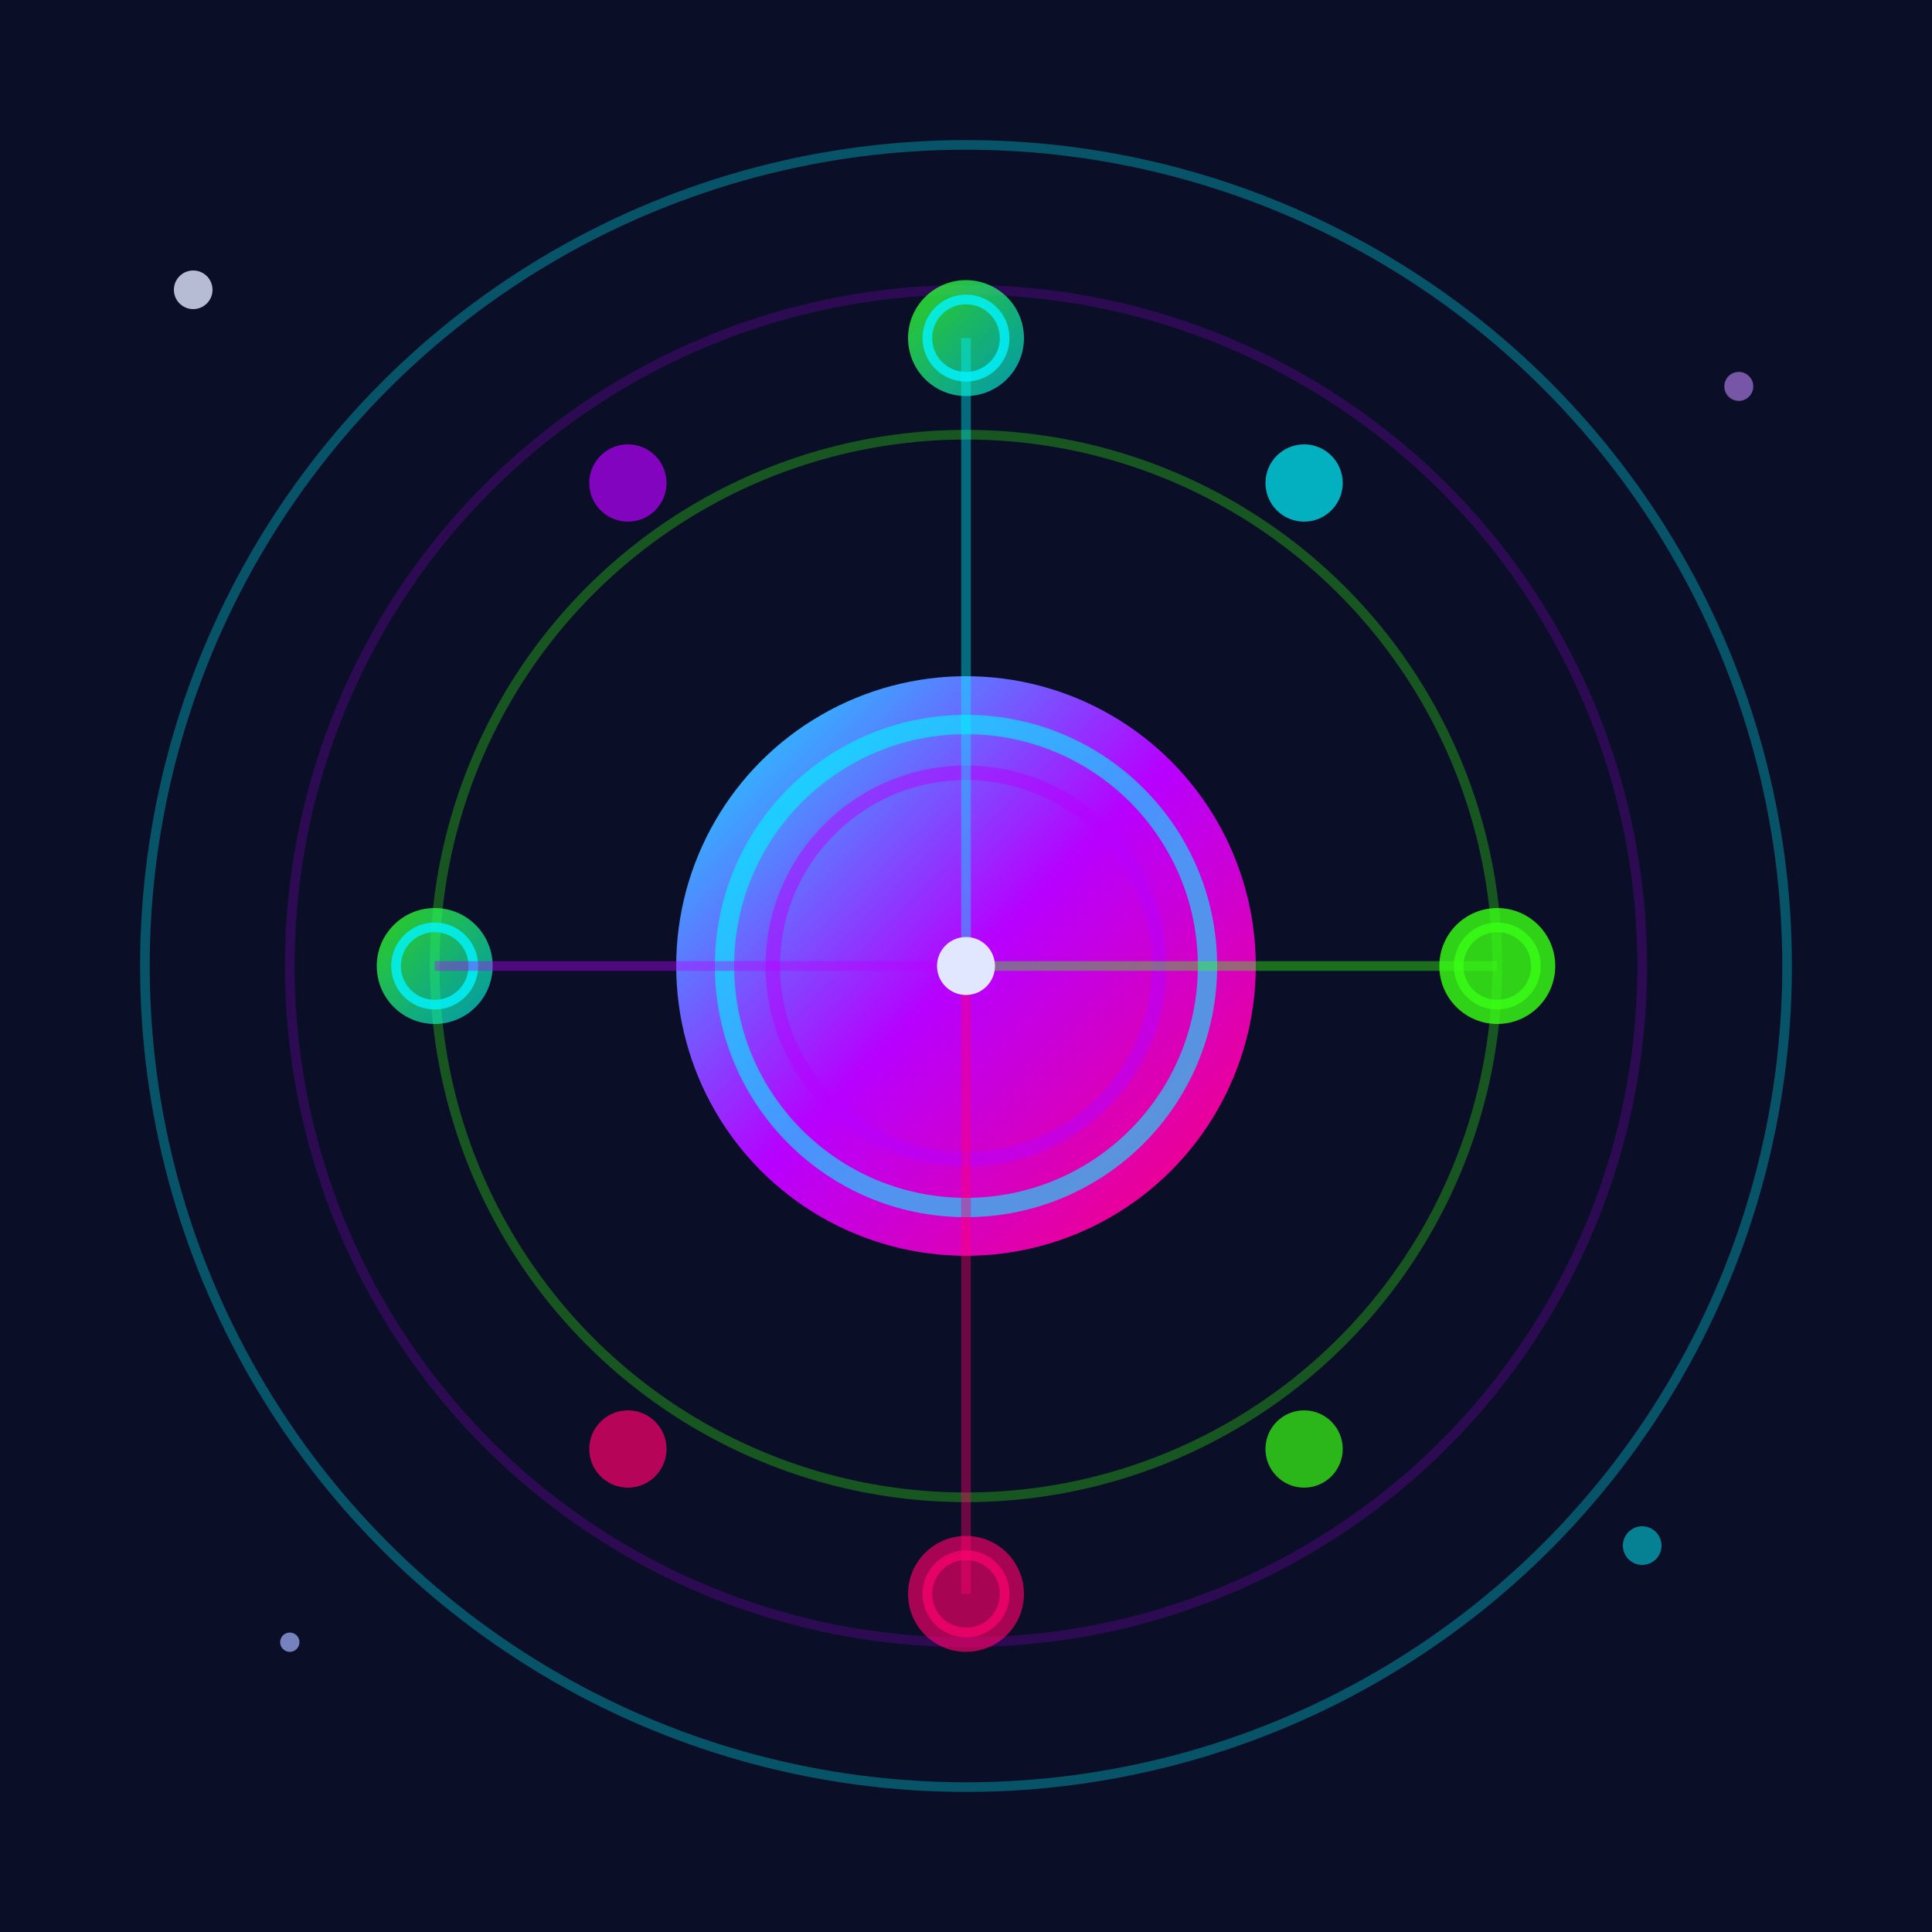
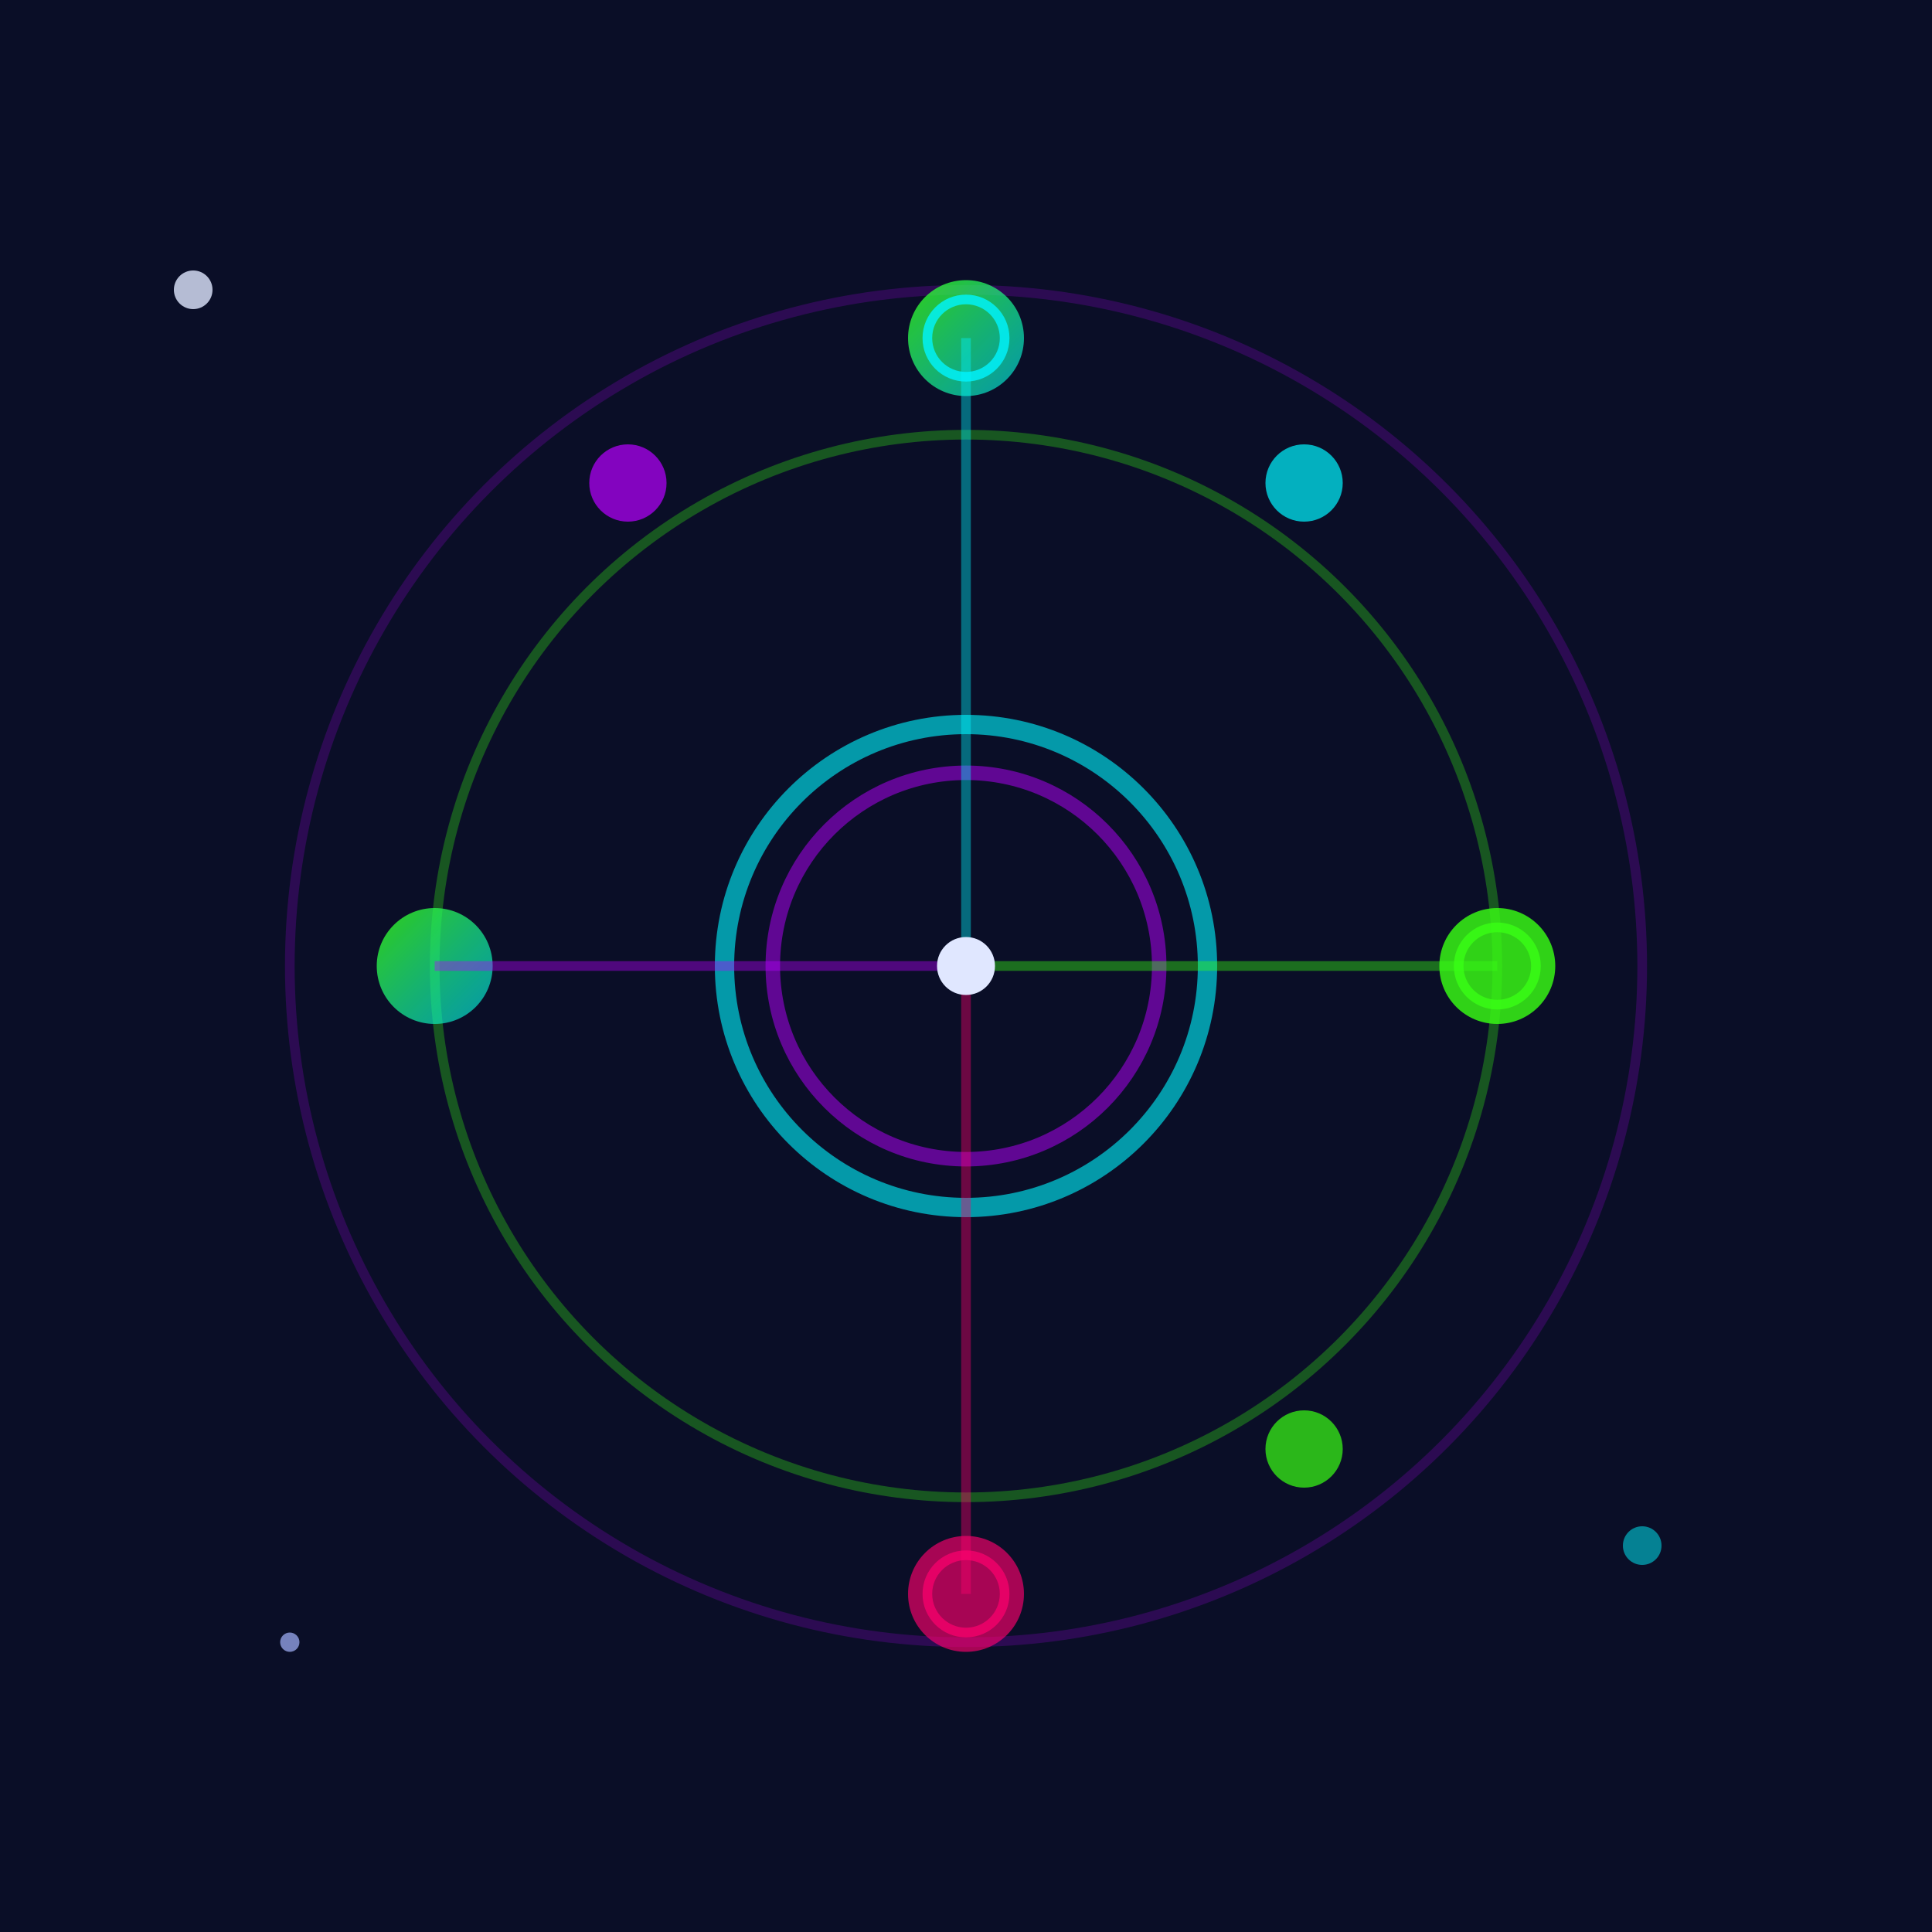
<svg xmlns="http://www.w3.org/2000/svg" viewBox="0 0 200 200">
  <defs>
    <linearGradient id="cosmicGrad" x1="0%" y1="0%" x2="100%" y2="100%">
      <stop offset="0%" style="stop-color:#00f5ff;stop-opacity:1" />
      <stop offset="50%" style="stop-color:#b700ff;stop-opacity:1" />
      <stop offset="100%" style="stop-color:#ff006e;stop-opacity:1" />
    </linearGradient>
    <linearGradient id="glowGrad" x1="0%" y1="0%" x2="100%" y2="100%">
      <stop offset="0%" style="stop-color:#39ff14;stop-opacity:0.8" />
      <stop offset="100%" style="stop-color:#00f5ff;stop-opacity:0.6" />
    </linearGradient>
    <filter id="glow">
      <feGaussianBlur stdDeviation="3" result="coloredBlur" />
      <feMerge>
        <feMergeNode in="coloredBlur" />
        <feMergeNode in="SourceGraphic" />
      </feMerge>
    </filter>
  </defs>
  <rect width="200" height="200" fill="#0a0e27" />
-   <circle cx="100" cy="100" r="85" fill="none" stroke="#00f5ff" stroke-width="1" opacity="0.3" />
  <circle cx="100" cy="100" r="70" fill="none" stroke="#b700ff" stroke-width="1" opacity="0.2" />
  <circle cx="100" cy="100" r="55" fill="none" stroke="#39ff14" stroke-width="1" opacity="0.3" />
-   <circle cx="100" cy="100" r="30" fill="url(#cosmicGrad)" filter="url(#glow)" />
  <circle cx="100" cy="100" r="25" fill="none" stroke="#00f5ff" stroke-width="2" opacity="0.6" />
  <circle cx="100" cy="100" r="20" fill="none" stroke="#b700ff" stroke-width="1.5" opacity="0.5" />
  <circle cx="100" cy="35" r="6" fill="url(#glowGrad)" filter="url(#glow)" />
  <circle cx="100" cy="35" r="4" fill="none" stroke="#00f5ff" stroke-width="1" opacity="0.8" />
  <circle cx="155" cy="100" r="6" fill="#39ff14" filter="url(#glow)" opacity="0.9" />
  <circle cx="155" cy="100" r="4" fill="none" stroke="#39ff14" stroke-width="1" opacity="0.8" />
  <circle cx="100" cy="165" r="6" fill="#ff006e" filter="url(#glow)" opacity="0.8" />
  <circle cx="100" cy="165" r="4" fill="none" stroke="#ff006e" stroke-width="1" opacity="0.7" />
  <circle cx="45" cy="100" r="6" fill="url(#glowGrad)" filter="url(#glow)" />
-   <circle cx="45" cy="100" r="4" fill="none" stroke="#00f5ff" stroke-width="1" opacity="0.8" />
  <circle cx="135" cy="50" r="4" fill="#00f5ff" opacity="0.7" />
  <circle cx="65" cy="50" r="4" fill="#b700ff" opacity="0.7" />
  <circle cx="135" cy="150" r="4" fill="#39ff14" opacity="0.7" />
-   <circle cx="65" cy="150" r="4" fill="#ff006e" opacity="0.7" />
  <line x1="100" y1="100" x2="100" y2="35" stroke="#00f5ff" stroke-width="1" opacity="0.4" />
  <line x1="100" y1="100" x2="155" y2="100" stroke="#39ff14" stroke-width="1" opacity="0.4" />
  <line x1="100" y1="100" x2="100" y2="165" stroke="#ff006e" stroke-width="1" opacity="0.4" />
  <line x1="100" y1="100" x2="45" y2="100" stroke="#b700ff" stroke-width="1" opacity="0.4" />
  <circle cx="100" cy="100" r="3" fill="#e0e7ff" />
  <circle cx="20" cy="30" r="2" fill="#e0e7ff" opacity="0.8" />
-   <circle cx="180" cy="40" r="1.5" fill="#c084fc" opacity="0.6" />
  <circle cx="30" cy="170" r="1" fill="#a5b4fc" opacity="0.7" />
  <circle cx="170" cy="160" r="2" fill="#00f5ff" opacity="0.5" />
</svg>